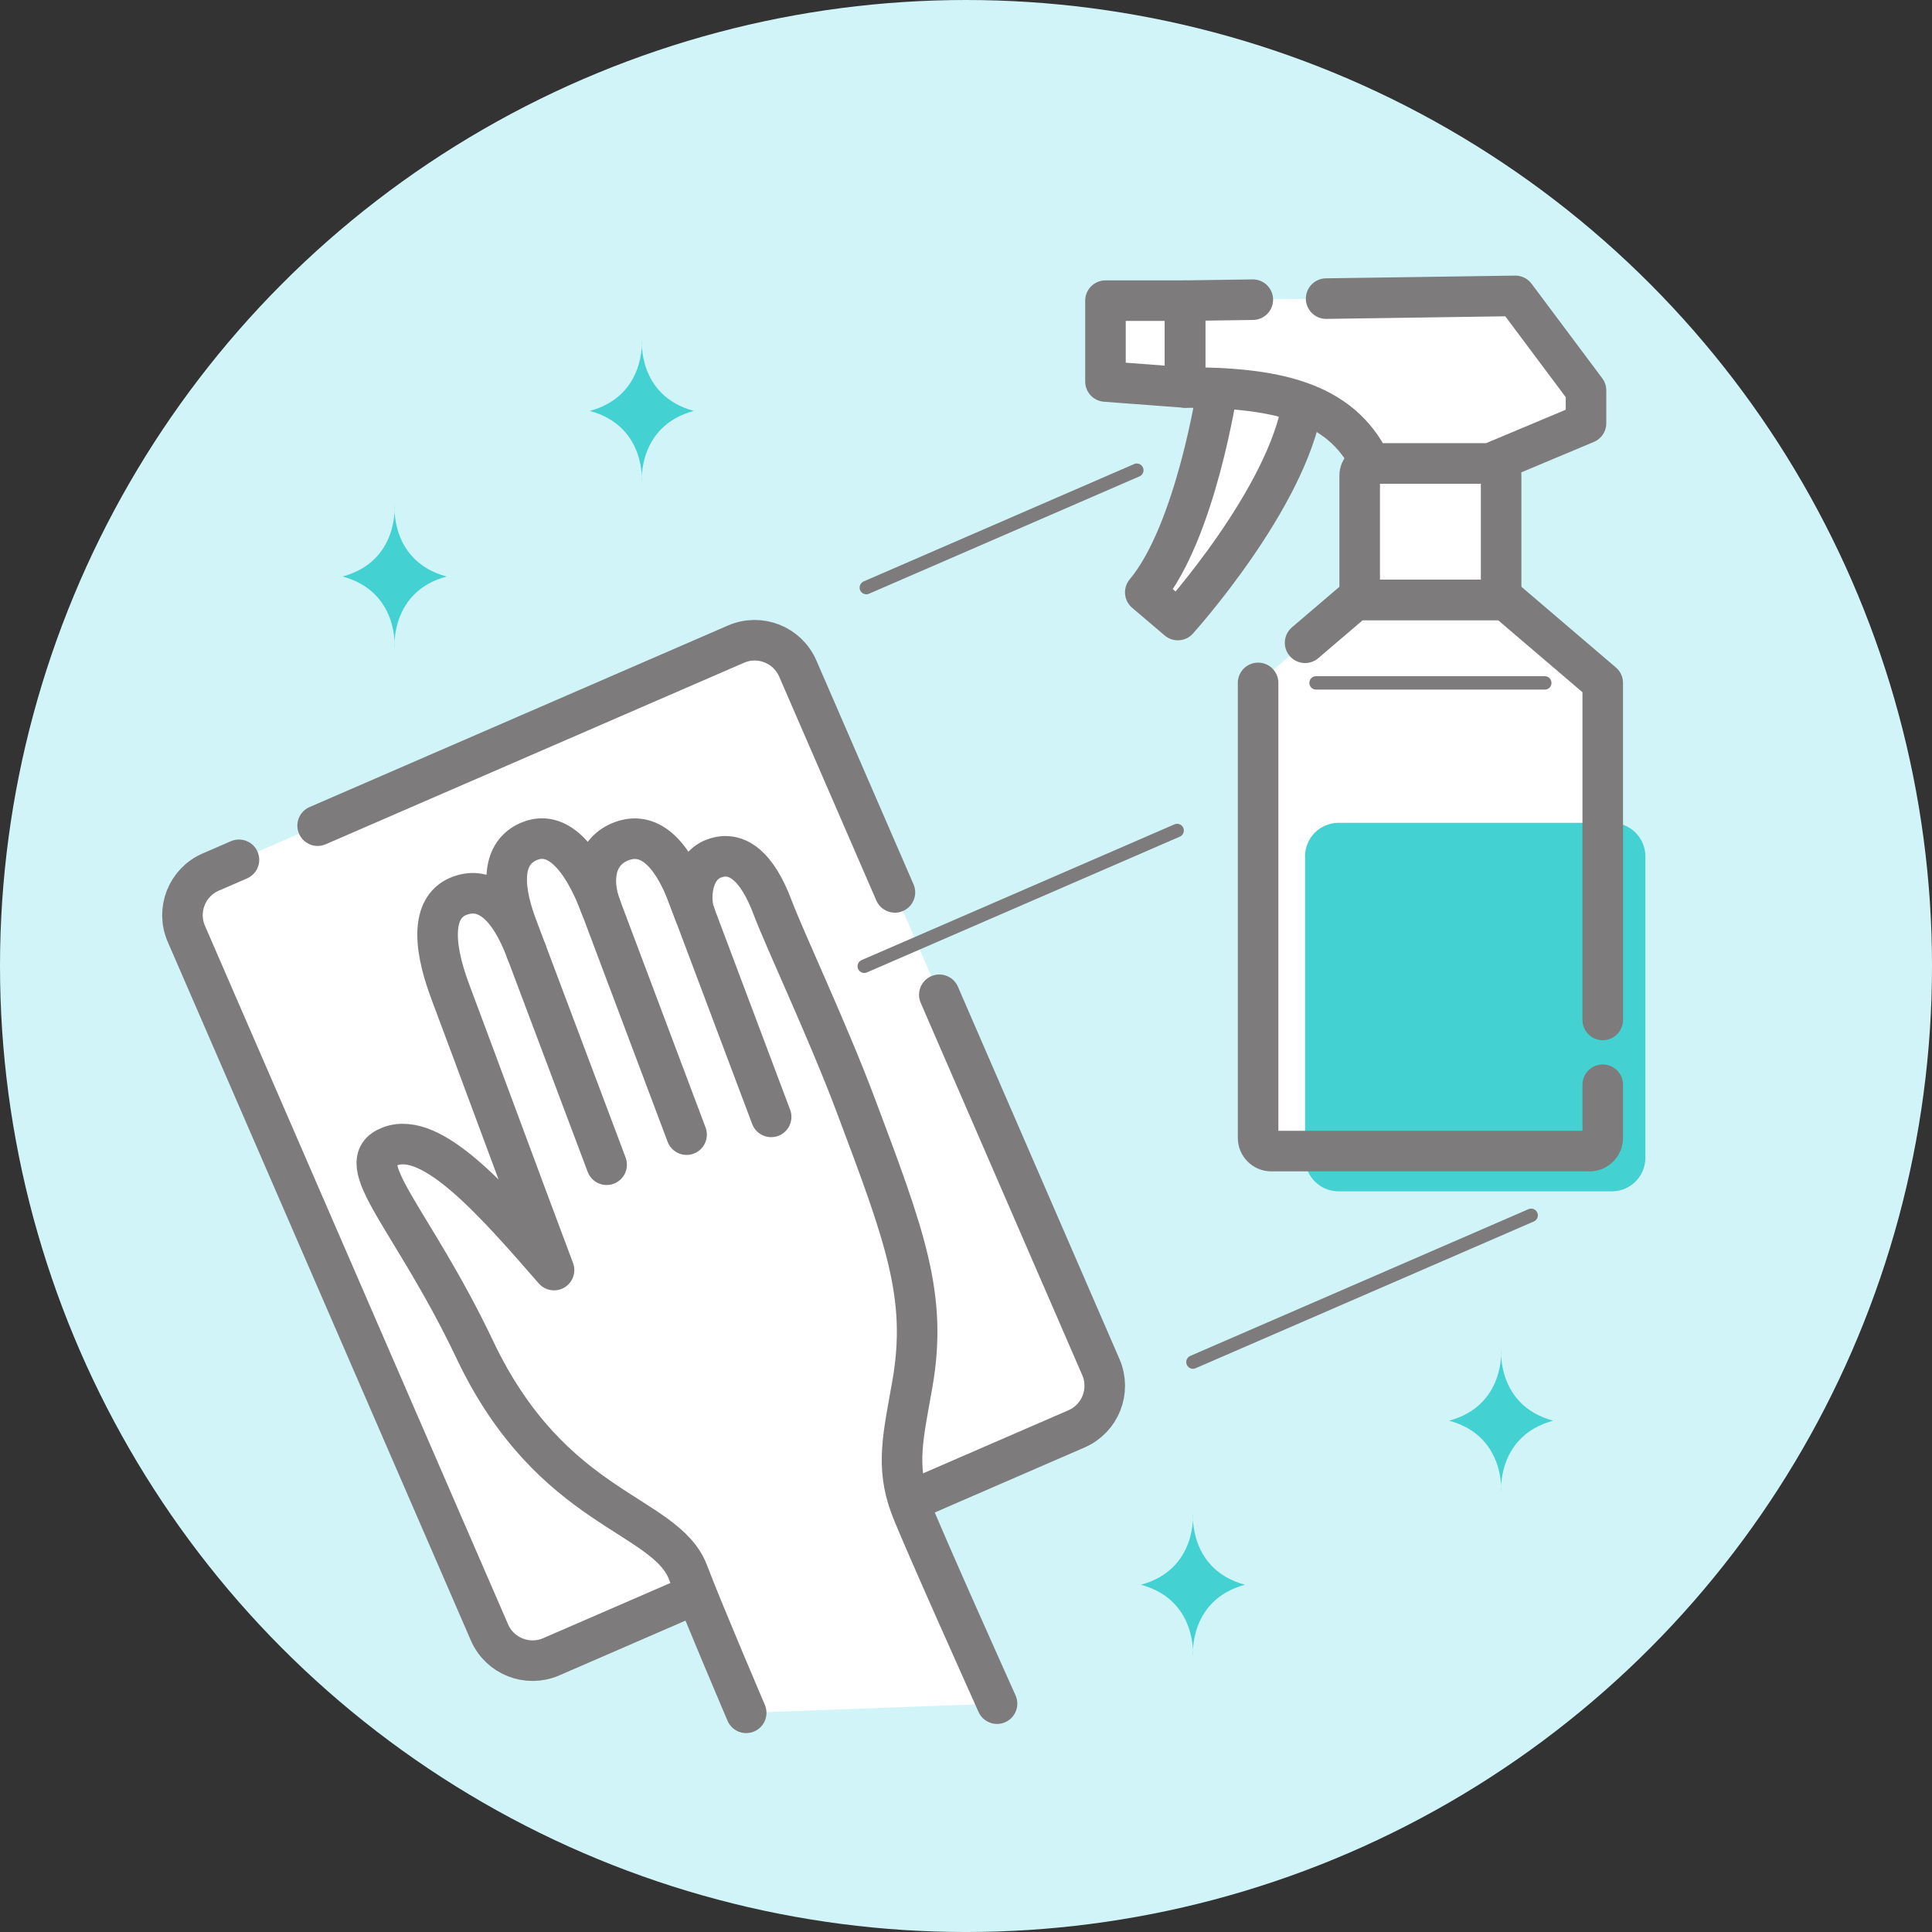
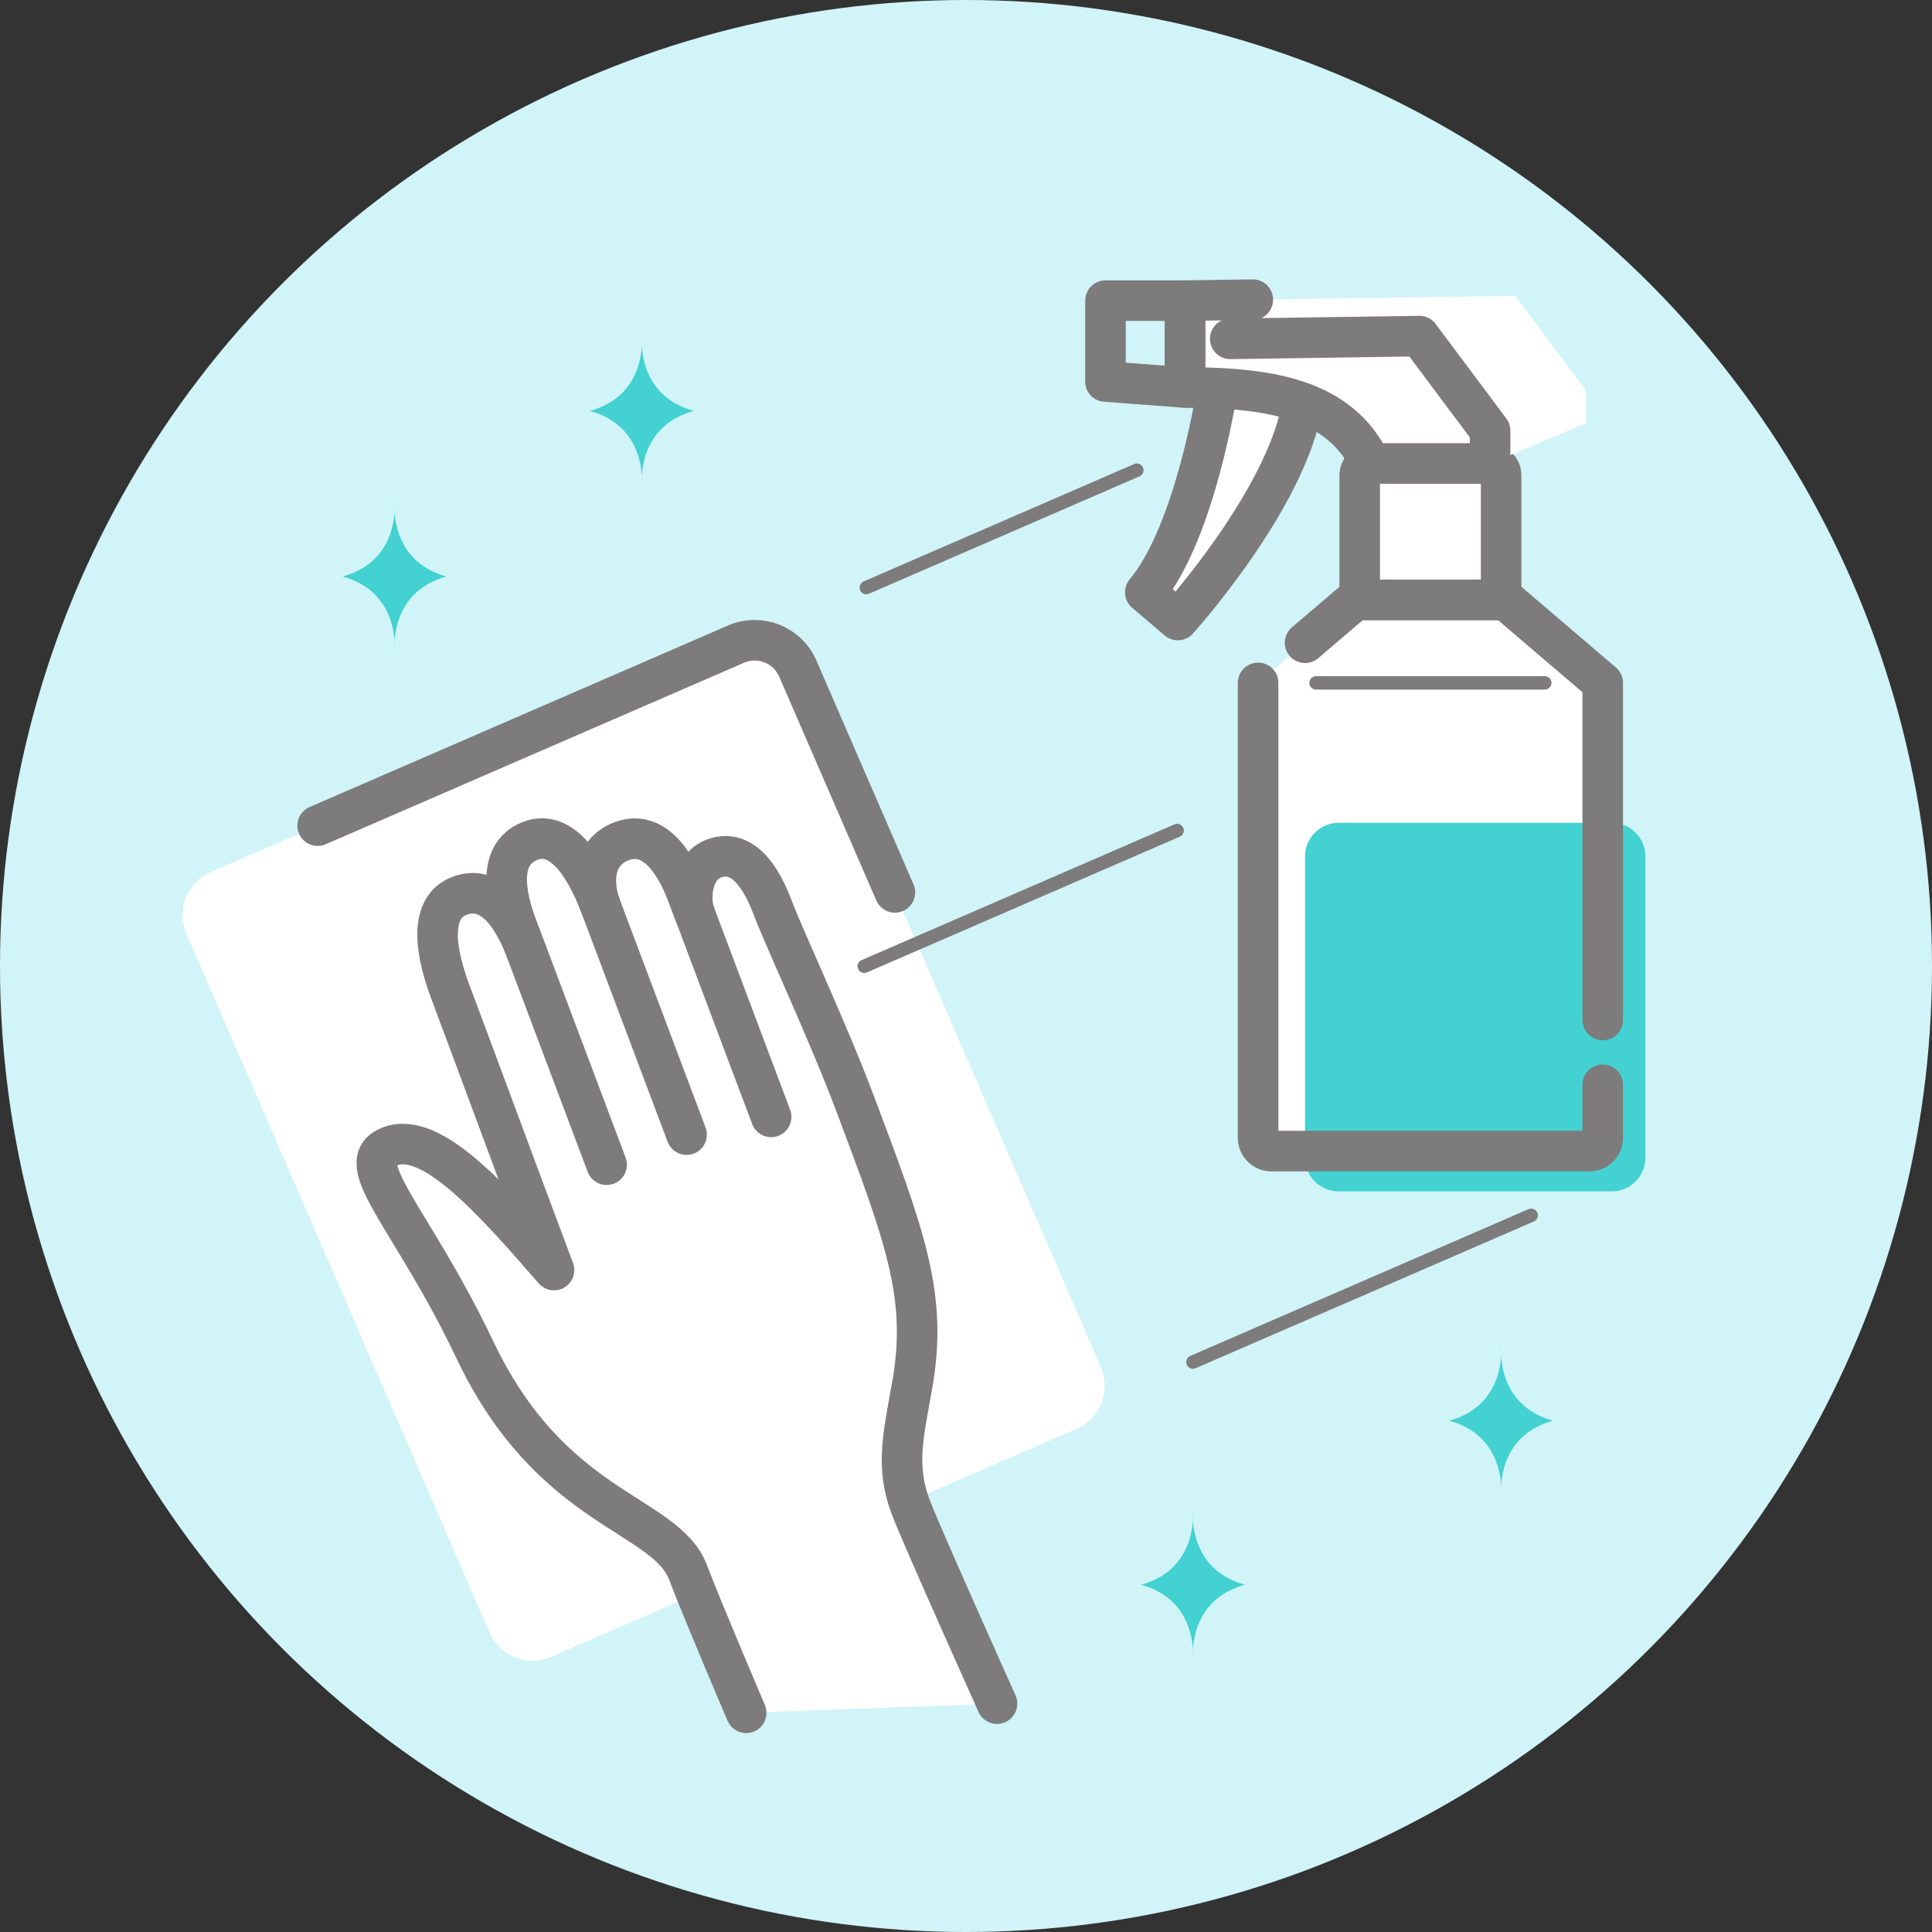
<svg xmlns="http://www.w3.org/2000/svg" version="1.1" id="レイヤー_1" x="0px" y="0px" viewBox="0 0 172.857 172.857" style="enable-background:new 0 0 172.857 172.857;" xml:space="preserve">
  <rect x="0" y="0" width="172.857" height="172.857" fill="#333333" stroke="none" />
  <style type="text/css">
	.st0{fill:#D0F4F7;}
	.st1{fill:#FFFFFF;}
	.st2{fill:none;stroke:#7D7B7B;stroke-width:3.628;stroke-linecap:round;stroke-linejoin:round;stroke-miterlimit:10;}
	.st3{fill:#43D1D1;}
	.st4{fill:none;stroke:#7D7B7B;stroke-width:1.2;stroke-linecap:round;stroke-linejoin:round;stroke-miterlimit:10;}
</style>
  <circle class="st0" cx="86.429" cy="86.429" r="86.429" />
  <path class="st1" d="M84.041,89.003c7.065,16.281,14.454,33.312,14.454,33.312c0.924,2.129-0.053,4.603-2.182,5.527L49.32,148.233  c-2.129,0.924-4.603-0.053-5.527-2.182L16.673,83.55c-0.924-2.129,0.053-4.603,2.182-5.527c0,0,0.928-0.403,2.524-1.095l7.038-3.054  c13.74-5.962,37.431-16.242,37.431-16.242c2.129-0.924,4.603,0.053,5.527,2.182c0,0,3.873,8.925,8.692,20.03L84.041,89.003z" />
  <path class="st2" d="M28.418,73.873c13.74-5.962,37.431-16.242,37.431-16.242c2.129-0.924,4.603,0.053,5.527,2.182  c0,0,3.873,8.925,8.692,20.03" />
-   <path class="st2" d="M84.041,89.003c7.065,16.281,14.454,33.312,14.454,33.312c0.924,2.129-0.053,4.603-2.182,5.527L49.32,148.233  c-2.129,0.924-4.603-0.053-5.527-2.182L16.673,83.55c-0.924-2.129,0.053-4.603,2.182-5.527c0,0,0.928-0.403,2.524-1.095" />
  <g>
    <path class="st1" d="M89.205,152.427c0,0-6.781-15.083-7.73-17.605c-1.385-3.682-0.633-6.463,0.16-11.016   c1.361-7.822-0.626-13.105-5.124-25.058c-2.434-6.47-6.327-14.745-7.39-17.571c-1.374-3.652-3.187-5.138-5.251-4.361   c-2.036,0.766-2.199,3.645-1.699,4.974l-0.589-1.564c-1.562-4.152-3.624-5.841-5.971-4.959c-2.315,0.871-2.797,3.355-1.836,5.909   c-1.776-4.72-3.985-6.826-6.3-5.954c-2.347,0.883-2.783,3.512-1.221,7.664l0.836,2.223c-1.562-4.152-3.624-5.842-5.971-4.959   c-2.315,0.871-2.588,3.91-0.812,8.63c2.276,6.049,6.245,16.833,9.263,24.855c-5.448-6.26-10.921-12.481-14.66-11.074   c-3.738,1.406,1.966,6.384,7.568,18.189c6.897,14.534,17.074,14.595,19.094,19.962c1.203,3.197,5.191,12.535,5.191,12.535   L89.205,152.427z" />
    <path class="st2" d="M89.205,152.427c0,0-6.781-15.083-7.73-17.605c-1.385-3.682-0.633-6.463,0.16-11.016   c1.361-7.822-0.626-13.105-5.124-25.058c-2.434-6.47-6.327-14.745-7.39-17.571c-1.374-3.652-3.187-5.138-5.251-4.361   c-2.036,0.766-2.199,3.645-1.699,4.974l-0.589-1.564c-1.562-4.152-3.624-5.841-5.971-4.959c-2.315,0.871-2.797,3.355-1.836,5.909   c-1.776-4.72-3.985-6.826-6.3-5.954c-2.347,0.883-2.783,3.512-1.221,7.664l0.836,2.223c-1.562-4.152-3.624-5.842-5.971-4.959   c-2.315,0.871-2.588,3.91-0.812,8.63c2.276,6.049,6.245,16.833,9.263,24.855c-5.448-6.26-10.921-12.481-14.66-11.074   c-3.738,1.406,1.966,6.384,7.568,18.189c6.897,14.534,17.074,14.595,19.094,19.962c1.203,3.197,5.191,12.535,5.191,12.535" />
    <line class="st2" x1="47.091" y1="85.109" x2="54.277" y2="104.208" />
    <line class="st2" x1="53.42" y1="80.231" x2="61.429" y2="101.517" />
    <line class="st2" x1="61.261" y1="79.371" x2="68.995" y2="99.928" />
  </g>
  <path class="st3" d="M35.302,57.965c0,0-0.405-5.02,4.653-6.384c-5.057-1.365-4.653-6.384-4.653-6.384s0.405,5.02-4.653,6.384  C35.707,52.945,35.302,57.965,35.302,57.965z" />
  <path class="st3" d="M106.734,148.172c0,0-0.405-5.02,4.653-6.384c-5.058-1.365-4.653-6.385-4.653-6.385s0.405,5.02-4.653,6.385  C107.139,143.152,106.734,148.172,106.734,148.172z" />
  <path class="st3" d="M134.307,133.494c0,0-0.405-5.02,4.653-6.384c-5.057-1.365-4.653-6.384-4.653-6.384s0.405,5.02-4.653,6.384  C134.711,128.474,134.307,133.494,134.307,133.494z" />
  <path class="st3" d="M57.424,43.148c0,0-0.405-5.02,4.653-6.384c-5.057-1.365-4.653-6.384-4.653-6.384s0.405,5.02-4.653,6.384  C57.829,38.129,57.424,43.148,57.424,43.148z" />
  <path class="st1" d="M143.397,91.255c0-12.061,0-30.156,0-30.156l-8.7-7.43h-13.434c0,0-2.274,1.942-4.496,3.84l-4.204,3.59  c0,0.019,0,40.707,0,40.707c0,0.654,0.53,1.184,1.184,1.184h28.467c0.654,0,1.184-0.53,1.184-1.184c0,0,0-1.846,0-4.753V91.255z" />
  <path class="st1" d="M108.926,34.729c0,0-1.927,12.865-6.458,18.266l2.913,2.479c0,0,9.818-10.874,11.167-19.431L108.926,34.729z" />
-   <polygon class="st1" points="106.028,34.668 98.907,34.134 98.907,26.9 106.028,26.9 " />
  <path class="st2" d="M108.926,34.729c0,0-1.927,12.865-6.458,18.266l2.913,2.479c0,0,9.818-10.874,11.167-19.431" />
  <path class="st3" d="M144.211,106.591h-24.446c-1.658,0-3.001-1.344-3.001-3.001v-26.97c0-1.658,1.344-3.001,3.001-3.001h24.446  c1.657,0,3.001,1.344,3.001,3.001v26.97C147.212,105.247,145.868,106.591,144.211,106.591z" />
  <path class="st1" d="M134.307,53.669h-12.654V42.546c0-0.597,0.484-1.08,1.08-1.08h10.493c0.597,0,1.08,0.484,1.08,1.08V53.669z" />
  <path class="st2" d="M134.307,53.669h-12.654V42.546c0-0.597,0.484-1.08,1.08-1.08h10.493c0.597,0,1.08,0.484,1.08,1.08V53.669z" />
  <path class="st2" d="M112.562,61.099c0,0.019,0,40.707,0,40.707c0,0.654,0.53,1.184,1.184,1.184h28.467  c0.654,0,1.184-0.53,1.184-1.184c0,0,0-1.846,0-4.753" />
  <path class="st2" d="M143.397,91.255c0-12.061,0-30.156,0-30.156l-8.7-7.43h-13.434c0,0-2.274,1.942-4.496,3.84" />
  <line class="st4" x1="117.748" y1="61.099" x2="138.211" y2="61.099" />
  <path class="st1" d="M112.09,26.812c-3.554,0.052-6.062,0.088-6.062,0.088v7.769c7.787,0,13.9,1.101,16.61,6.797h10.682l8.581-3.6  v-2.935l-6.324-8.459c0,0-8.897,0.129-16.927,0.245L112.09,26.812z" />
-   <path class="st2" d="M112.09,26.812c-3.554,0.052-6.062,0.088-6.062,0.088v7.769c7.787,0,13.9,1.101,16.61,6.797h10.682l8.581-3.6  v-2.935l-6.324-8.459c0,0-8.897,0.129-16.927,0.245" />
+   <path class="st2" d="M112.09,26.812c-3.554,0.052-6.062,0.088-6.062,0.088v7.769c7.787,0,13.9,1.101,16.61,6.797h10.682v-2.935l-6.324-8.459c0,0-8.897,0.129-16.927,0.245" />
  <polygon class="st2" points="106.028,34.668 98.907,34.134 98.907,26.9 106.028,26.9 " />
  <path class="st4" d="M77.511,52.571c9.087-3.943,13.593-5.898,24.2-10.501" />
  <path class="st4" d="M106.734,121.865c9.623-4.175,19.627-8.516,30.258-13.129" />
  <path class="st4" d="M77.326,86.452c9.623-4.176,17.361-7.533,27.992-12.146" />
</svg>